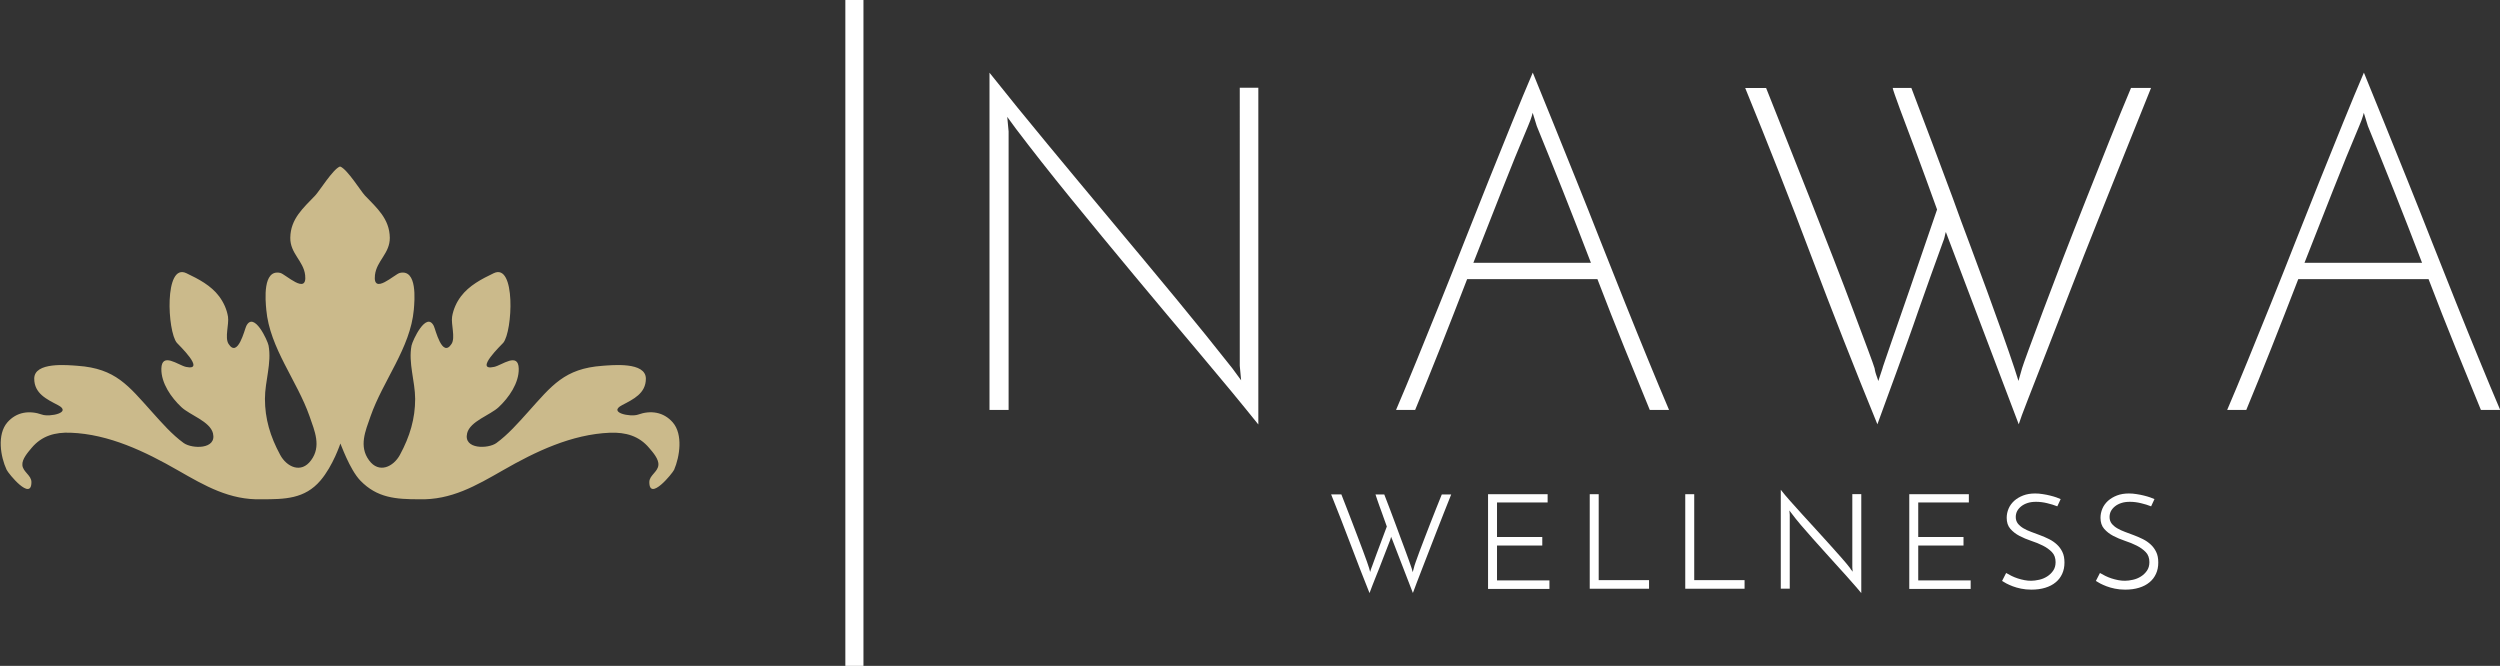
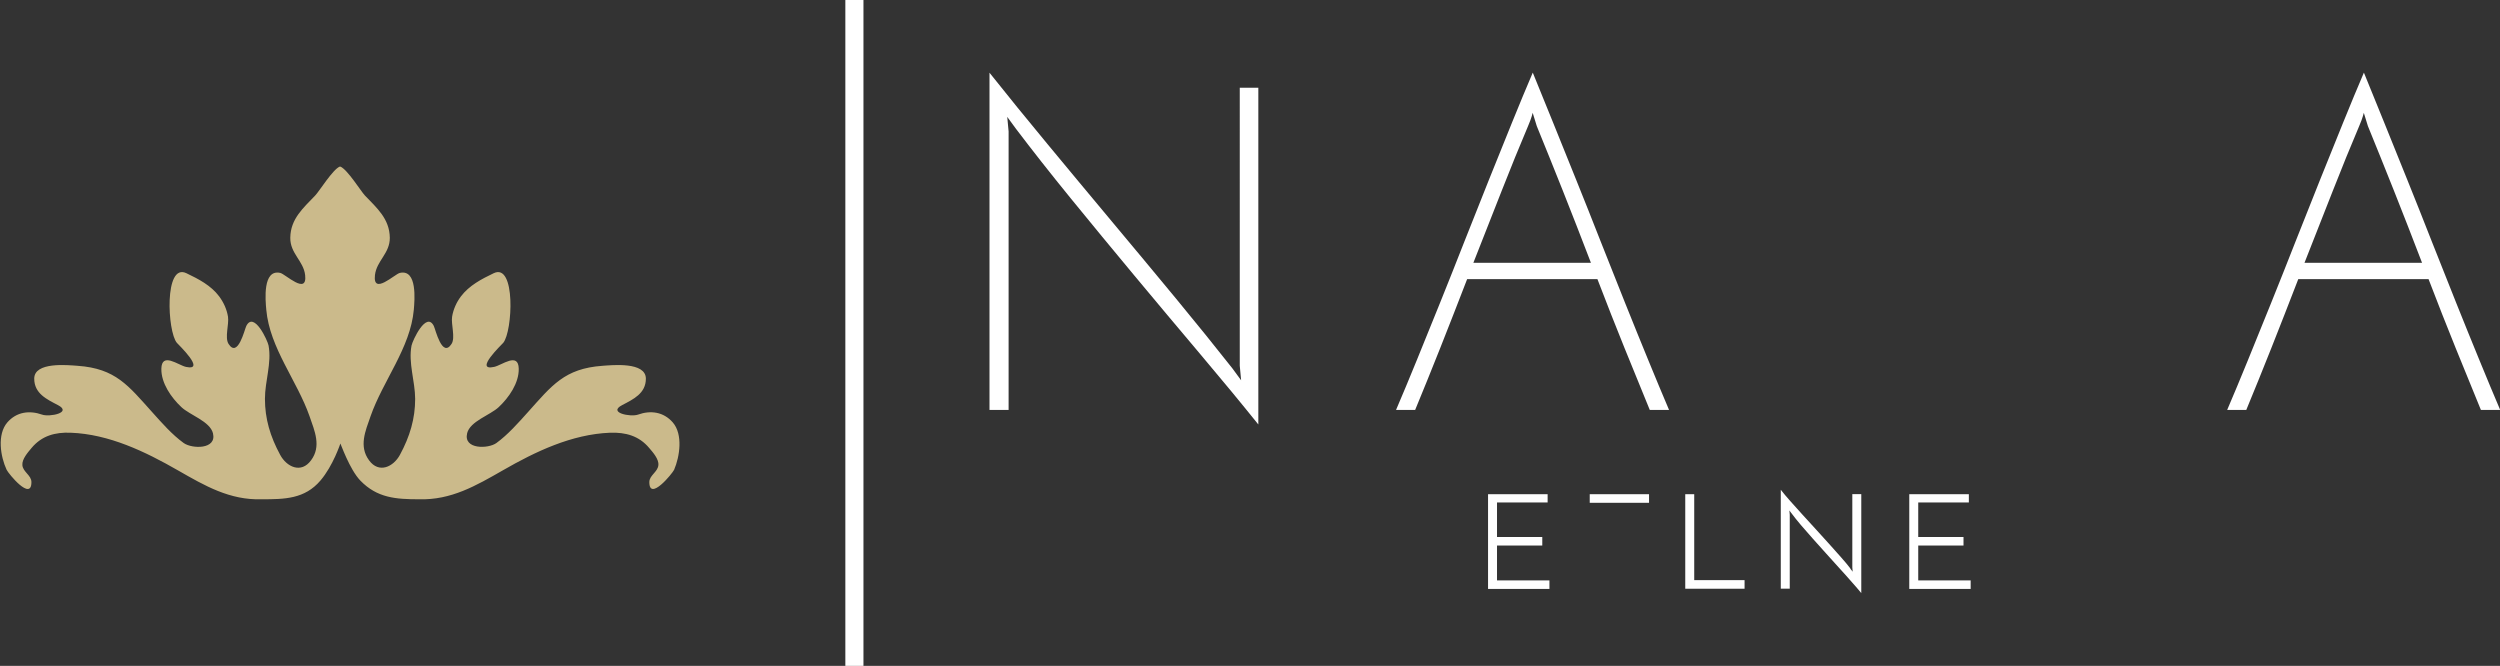
<svg xmlns="http://www.w3.org/2000/svg" version="1.1" id="Layer_1" x="0px" y="0px" viewBox="0 0 276.1 73.54" style="enable-background:new 0 0 276.1 73.54;" xml:space="preserve">
  <rect x="0" y="0" width="276.1" height="73.54" fill="#333333" stroke="none" />
  <style type="text/css">
	.st0{fill:#CBBA8B;}
	.st1{fill:#FFFFFF;}
	.st2{fill:none;stroke:#FFFFFF;stroke-width:2;stroke-miterlimit:10;}
</style>
  <g>
    <path class="st0" d="M74.3,46.65c-1.02-1.17-2.45-1.36-3.84-0.86c-0.81,0.29-3.37-0.21-1.75-1.05c1.24-0.65,2.62-1.29,2.62-2.92   c0-1.88-3.69-1.5-4.8-1.42c-4.19,0.3-5.59,2.18-8.22,5.11c-1.06,1.18-2.21,2.49-3.49,3.42c-0.9,0.65-3.66,0.72-3.23-1.08   c0.32-1.33,2.56-2.01,3.49-2.89c1.11-1.04,2.24-2.64,2.21-4.24c-0.04-1.87-1.86-0.38-2.72-0.2c-2.28,0.5,0.85-2.47,1.01-2.66   c1.04-1.26,1.4-8.86-1.05-7.69c-1.34,0.64-2.72,1.36-3.63,2.57c-0.49,0.65-0.84,1.43-0.97,2.24c-0.13,0.82,0.38,2.32-0.06,3   c-1.04,1.61-1.77-1.59-1.96-1.98c-0.84-1.67-2.35,1.62-2.46,2.16c-0.37,1.93,0.39,3.92,0.4,5.89c0,2.18-0.58,4.15-1.68,6.18   c-0.72,1.33-2.32,2.1-3.41,0.61c-1.15-1.56-0.4-3.25,0.16-4.86c1.37-3.93,4.4-7.55,4.78-11.76c0.09-1.06,0.41-4.52-1.54-4.08   c-0.56,0.12-3.01,2.52-2.75,0.24c0.18-1.58,1.66-2.4,1.64-4.13c-0.03-2.09-1.43-3.28-2.76-4.67c-0.41-0.43-1.93-2.88-2.7-3.18   h-0.07c-0.76,0.3-2.28,2.75-2.7,3.18c-1.33,1.4-2.73,2.58-2.76,4.67c-0.03,1.74,1.46,2.56,1.64,4.13c0.26,2.28-2.19-0.12-2.75-0.24   c-1.96-0.44-1.64,3.02-1.54,4.08c0.38,4.22,3.41,7.83,4.78,11.76c0.56,1.62,1.32,3.31,0.16,4.86c-1.1,1.5-2.7,0.72-3.41-0.61   c-1.1-2.03-1.68-3.99-1.68-6.18c0-1.97,0.76-3.95,0.4-5.89c-0.1-0.54-1.61-3.83-2.46-2.16c-0.19,0.39-0.93,3.59-1.96,1.98   c-0.44-0.69,0.07-2.18-0.06-3c-0.13-0.81-0.48-1.58-0.97-2.24c-0.91-1.22-2.29-1.93-3.63-2.57c-2.46-1.17-2.1,6.43-1.05,7.69   c0.15,0.18,3.28,3.15,1.01,2.66c-0.86-0.19-2.68-1.67-2.72,0.2c-0.03,1.6,1.1,3.2,2.21,4.24c0.93,0.88,3.16,1.57,3.49,2.89   c0.44,1.81-2.32,1.73-3.23,1.08c-1.29-0.93-2.44-2.25-3.49-3.42c-2.63-2.92-4.02-4.81-8.22-5.11c-1.11-0.08-4.81-0.46-4.8,1.42   c0,1.64,1.39,2.28,2.62,2.92c1.61,0.84-0.94,1.34-1.75,1.05c-1.4-0.49-2.82-0.31-3.84,0.86c-1.15,1.33-0.76,3.78-0.08,5.23   c0.2,0.43,2.74,3.53,2.74,1.36c0-0.75-0.94-1.12-1-1.87c-0.06-0.67,0.63-1.43,1.01-1.89c1.13-1.36,2.61-1.76,4.33-1.69   c4.23,0.16,8.22,2.08,11.83,4.15c2.99,1.71,5.72,3.31,9.26,3.2c2.54,0,4.75-0.03,6.49-2.07c1.4-1.64,2.2-4.09,2.2-4.09   c0.02-0.02,1.01,2.85,2.2,4.09c1.86,1.93,3.95,2.07,6.49,2.07c3.54,0.1,6.27-1.49,9.26-3.2c3.6-2.07,7.59-3.98,11.83-4.15   c1.72-0.06,3.2,0.34,4.33,1.69c0.39,0.46,1.08,1.22,1.01,1.89c-0.06,0.75-1,1.13-1,1.87c0,2.17,2.54-0.94,2.74-1.36   C75.07,50.43,75.45,47.97,74.3,46.65z" />
    <g>
      <g>
        <path class="st1" d="M138.97,9.69v37.19c-1.91-2.38-4.06-4.98-6.44-7.8c-2.38-2.82-4.79-5.69-7.22-8.61     c-2.43-2.92-4.79-5.78-7.07-8.58c-2.28-2.8-4.29-5.36-6.04-7.67l-0.96-1.31l0.15,1.61v30.75h-2.11V8.03     c1.95,2.45,4.08,5.08,6.42,7.9c2.33,2.82,4.71,5.67,7.12,8.56c2.42,2.89,4.77,5.72,7.07,8.5c2.3,2.79,4.37,5.35,6.22,7.7     l0.96,1.31l-0.15-1.61V9.69H138.97z" />
        <path class="st1" d="M182.2,45.27c-0.87-2.11-1.8-4.39-2.79-6.84c-0.99-2.45-1.99-4.98-2.99-7.6h-14.39     c-1.01,2.62-2,5.15-2.97,7.6c-0.97,2.45-1.9,4.73-2.77,6.84h-2.11c0.7-1.64,1.47-3.47,2.29-5.49c0.82-2.01,1.68-4.13,2.57-6.34     c0.89-2.21,1.79-4.47,2.69-6.77c0.91-2.3,1.8-4.55,2.69-6.77c0.89-2.21,1.74-4.34,2.57-6.37c0.82-2.03,1.59-3.87,2.29-5.51     c0.67,1.64,1.42,3.48,2.24,5.51c0.82,2.03,1.68,4.15,2.57,6.37c0.89,2.21,1.79,4.47,2.69,6.77c0.91,2.3,1.8,4.55,2.69,6.77     c0.89,2.21,1.74,4.33,2.57,6.34c0.82,2.01,1.59,3.84,2.29,5.49H182.2z M168.76,13.92c-0.94,2.21-1.91,4.6-2.92,7.17     c-1.01,2.57-2.05,5.21-3.12,7.93h12.98c-1.04-2.72-2.07-5.36-3.09-7.93c-1.02-2.57-1.99-4.96-2.89-7.17l-0.45-1.46     c-0.07,0.27-0.15,0.54-0.25,0.81C168.91,13.54,168.83,13.75,168.76,13.92z" />
-         <path class="st1" d="M237.55,9.74c-0.84,2.08-1.76,4.38-2.77,6.89c-1.01,2.52-2.03,5.07-3.07,7.67c-1.04,2.6-2.05,5.16-3.02,7.67     c-0.97,2.52-1.86,4.81-2.67,6.87c-0.81,2.06-1.48,3.81-2.04,5.23s-0.9,2.36-1.03,2.79l-7.65-20.18l-0.4-1.06     c-0.03,0.07-0.08,0.27-0.15,0.6c-0.03,0.13-0.08,0.29-0.15,0.45c-0.94,2.58-1.85,5.12-2.72,7.6c-0.37,1.07-0.75,2.17-1.16,3.3     c-0.4,1.12-0.81,2.24-1.21,3.35c-0.4,1.11-0.79,2.16-1.16,3.17c-0.37,1.01-0.7,1.93-1.01,2.77c-2.55-6.24-4.98-12.43-7.3-18.57     c-2.31-6.14-4.75-12.33-7.3-18.57h2.31c0.7,1.78,1.48,3.74,2.34,5.89c0.86,2.15,1.72,4.33,2.59,6.54     c0.87,2.21,1.72,4.38,2.54,6.49c0.82,2.11,1.55,4.03,2.19,5.74c0.64,1.71,1.17,3.13,1.59,4.25c0.42,1.12,0.66,1.8,0.73,2.04     c0,0.03,0.02,0.13,0.05,0.28c0.03,0.15,0.08,0.3,0.13,0.45c0.05,0.15,0.1,0.29,0.15,0.43c0.05,0.13,0.08,0.22,0.08,0.25     l0.45-1.36c0-0.03,0.09-0.32,0.28-0.86c0.18-0.54,0.42-1.22,0.7-2.04c0.28-0.82,0.61-1.76,0.98-2.82     c0.37-1.06,0.74-2.12,1.11-3.2c0.87-2.55,1.86-5.44,2.97-8.66c-0.87-2.42-1.66-4.58-2.37-6.49c-0.3-0.81-0.6-1.61-0.91-2.42     c-0.3-0.81-0.57-1.53-0.81-2.16c-0.24-0.64-0.43-1.17-0.58-1.61c-0.15-0.44-0.23-0.69-0.23-0.75h2.06     c1.61,4.23,3.14,8.29,4.58,12.18c0.6,1.68,1.23,3.39,1.89,5.13c0.65,1.74,1.28,3.45,1.89,5.11c0.6,1.66,1.17,3.22,1.69,4.68     c0.52,1.46,0.96,2.74,1.33,3.85l0.45,1.41l0.4-1.41c0.07-0.23,0.31-0.92,0.73-2.06c0.42-1.14,0.95-2.57,1.59-4.28     c0.64-1.71,1.37-3.63,2.19-5.76c0.82-2.13,1.67-4.29,2.54-6.49c0.87-2.2,1.74-4.37,2.59-6.52c0.86-2.15,1.65-4.09,2.39-5.84     H237.55z" />
        <path class="st1" d="M273.99,45.27c-0.87-2.11-1.8-4.39-2.79-6.84c-0.99-2.45-1.99-4.98-2.99-7.6h-14.39     c-1.01,2.62-2,5.15-2.97,7.6c-0.97,2.45-1.9,4.73-2.77,6.84h-2.11c0.7-1.64,1.47-3.47,2.29-5.49c0.82-2.01,1.68-4.13,2.57-6.34     c0.89-2.21,1.79-4.47,2.69-6.77c0.91-2.3,1.8-4.55,2.69-6.77c0.89-2.21,1.74-4.34,2.57-6.37c0.82-2.03,1.59-3.87,2.29-5.51     c0.67,1.64,1.42,3.48,2.24,5.51c0.82,2.03,1.68,4.15,2.57,6.37c0.89,2.21,1.79,4.47,2.69,6.77c0.91,2.3,1.8,4.55,2.69,6.77     c0.89,2.21,1.74,4.33,2.57,6.34c0.82,2.01,1.59,3.84,2.29,5.49H273.99z M260.55,13.92c-0.94,2.21-1.91,4.6-2.92,7.17     c-1.01,2.57-2.05,5.21-3.12,7.93h12.98c-1.04-2.72-2.07-5.36-3.09-7.93c-1.02-2.57-1.99-4.96-2.89-7.17l-0.45-1.46     c-0.07,0.27-0.15,0.54-0.25,0.81C260.7,13.54,260.62,13.75,260.55,13.92z" />
      </g>
      <g>
-         <path class="st1" d="M160.27,54.61c-0.24,0.6-0.5,1.26-0.78,1.96c-0.28,0.7-0.56,1.42-0.84,2.14c-0.28,0.73-0.56,1.44-0.83,2.14     c-0.27,0.7-0.53,1.36-0.76,1.96c-0.23,0.6-0.44,1.14-0.62,1.61c-0.18,0.47-0.31,0.82-0.4,1.07l-2.28-5.9     c-0.02-0.04-0.04-0.09-0.07-0.15c-0.02-0.06-0.04-0.11-0.05-0.16c-0.01,0.02-0.02,0.05-0.03,0.09c-0.01,0.04-0.02,0.07-0.03,0.1     c-0.01,0.04-0.02,0.08-0.03,0.12c-0.29,0.76-0.58,1.5-0.86,2.22c-0.12,0.31-0.24,0.63-0.37,0.96c-0.13,0.33-0.26,0.65-0.39,0.97     c-0.13,0.32-0.25,0.63-0.37,0.94c-0.12,0.3-0.22,0.58-0.31,0.82c-0.73-1.83-1.44-3.65-2.12-5.46c-0.68-1.8-1.39-3.62-2.12-5.44     h1.13c0.19,0.48,0.39,0.99,0.6,1.54c0.21,0.55,0.43,1.1,0.64,1.66c0.21,0.56,0.42,1.1,0.62,1.63c0.2,0.53,0.38,1.02,0.55,1.46     c0.17,0.44,0.3,0.83,0.42,1.15c0.11,0.32,0.19,0.55,0.23,0.69l0.12,0.44c0-0.03,0.02-0.1,0.06-0.21     c0.04-0.11,0.06-0.18,0.07-0.21c0.01-0.03,0.04-0.12,0.1-0.26c0.05-0.15,0.12-0.33,0.2-0.55c0.08-0.22,0.17-0.47,0.27-0.74     c0.1-0.27,0.21-0.55,0.31-0.83c0.25-0.66,0.53-1.4,0.83-2.22c-0.21-0.6-0.41-1.16-0.59-1.65c-0.08-0.21-0.15-0.42-0.23-0.63     c-0.07-0.2-0.14-0.4-0.2-0.57s-0.11-0.32-0.15-0.45c-0.04-0.12-0.07-0.2-0.08-0.24h0.97c0.46,1.18,0.88,2.3,1.27,3.35     c0.17,0.45,0.34,0.91,0.51,1.38c0.18,0.47,0.34,0.91,0.5,1.34s0.3,0.82,0.43,1.18c0.13,0.36,0.24,0.66,0.31,0.89     c0.02,0.08,0.04,0.15,0.06,0.22c0.02,0.07,0.04,0.14,0.06,0.22l0.12-0.44c0.03-0.15,0.1-0.38,0.22-0.71     c0.12-0.33,0.26-0.71,0.42-1.16c0.17-0.44,0.35-0.93,0.56-1.47c0.2-0.54,0.41-1.08,0.63-1.63c0.21-0.55,0.43-1.1,0.65-1.65     c0.22-0.55,0.42-1.05,0.61-1.52H160.27z" />
        <path class="st1" d="M164.34,65.02V54.58h6.58v0.91h-5.59v3.82h5v0.94h-5v3.85h5.79v0.94H164.34z" />
-         <path class="st1" d="M175.57,65.02V54.58h0.99v9.49h5.56v0.95H175.57z" />
+         <path class="st1" d="M175.57,65.02V54.58h0.99h5.56v0.95H175.57z" />
        <path class="st1" d="M186.12,65.02V54.58h0.99v9.49h5.56v0.95H186.12z" />
        <path class="st1" d="M205.56,54.58V65.5c-0.28-0.34-0.63-0.75-1.05-1.22c-0.41-0.47-0.86-0.98-1.35-1.51     c-0.48-0.54-0.98-1.08-1.49-1.65c-0.51-0.56-1.01-1.11-1.48-1.65c-0.48-0.54-0.91-1.04-1.31-1.5c-0.39-0.46-0.72-0.87-0.97-1.21     c-0.03-0.04-0.07-0.1-0.13-0.17c-0.06-0.07-0.11-0.14-0.16-0.21l0.04,0.47v8.16h-0.99V54.09c0.28,0.36,0.63,0.78,1.04,1.24     c0.41,0.47,0.86,0.97,1.34,1.49s0.98,1.07,1.48,1.62c0.51,0.56,1,1.09,1.47,1.62c0.47,0.52,0.91,1.01,1.32,1.48     c0.41,0.46,0.75,0.87,1.01,1.21c0.02,0.05,0.06,0.11,0.12,0.18c0.06,0.07,0.11,0.14,0.16,0.21l-0.04-0.48v-8.09H205.56z" />
        <path class="st1" d="M210.86,65.02V54.58h6.58v0.91h-5.59v3.82h5v0.94h-5v3.85h5.79v0.94H210.86z" />
-         <path class="st1" d="M227.58,55.12l-0.37,0.8c-0.34-0.14-0.72-0.25-1.13-0.35c-0.41-0.1-0.82-0.15-1.21-0.15     c-0.35,0-0.67,0.04-0.94,0.13c-0.28,0.09-0.51,0.21-0.71,0.37c-0.2,0.16-0.34,0.33-0.45,0.53c-0.1,0.2-0.15,0.42-0.15,0.65     c0,0.28,0.08,0.52,0.23,0.72c0.16,0.2,0.36,0.37,0.61,0.52c0.25,0.15,0.54,0.28,0.86,0.4c0.32,0.12,0.65,0.25,0.99,0.37     c0.34,0.13,0.67,0.27,0.99,0.43c0.32,0.16,0.61,0.36,0.86,0.59c0.25,0.23,0.46,0.51,0.61,0.83c0.16,0.32,0.23,0.71,0.23,1.17     c0,0.46-0.08,0.87-0.25,1.24c-0.17,0.37-0.4,0.68-0.72,0.94c-0.31,0.26-0.69,0.46-1.15,0.6c-0.45,0.14-0.97,0.21-1.54,0.21     c-0.41,0-0.79-0.04-1.13-0.11c-0.35-0.07-0.65-0.16-0.92-0.26c-0.27-0.1-0.5-0.21-0.7-0.31c-0.2-0.11-0.36-0.2-0.48-0.28     l0.45-0.88c0.18,0.11,0.37,0.21,0.59,0.32c0.22,0.11,0.45,0.2,0.69,0.28c0.24,0.08,0.49,0.14,0.74,0.19     c0.25,0.05,0.5,0.07,0.75,0.07c0.26,0,0.55-0.04,0.87-0.11c0.32-0.07,0.61-0.19,0.88-0.36c0.27-0.17,0.49-0.38,0.67-0.64     c0.18-0.26,0.27-0.57,0.27-0.94c0-0.46-0.13-0.83-0.4-1.11c-0.27-0.28-0.6-0.52-1-0.72c-0.4-0.2-0.83-0.38-1.3-0.53     c-0.47-0.16-0.9-0.34-1.3-0.55c-0.4-0.21-0.73-0.47-1-0.78c-0.27-0.31-0.4-0.72-0.4-1.21c0-0.35,0.07-0.69,0.21-1.02     c0.14-0.33,0.35-0.61,0.62-0.86c0.27-0.24,0.6-0.44,0.99-0.59c0.39-0.15,0.83-0.22,1.32-0.22c0.27,0,0.55,0.02,0.84,0.07     c0.29,0.04,0.56,0.1,0.81,0.16c0.25,0.06,0.48,0.13,0.69,0.2C227.31,55.01,227.47,55.07,227.58,55.12z" />
-         <path class="st1" d="M237.94,55.12l-0.37,0.8c-0.34-0.14-0.72-0.25-1.13-0.35c-0.41-0.1-0.82-0.15-1.21-0.15     c-0.35,0-0.67,0.04-0.94,0.13c-0.28,0.09-0.51,0.21-0.71,0.37c-0.2,0.16-0.34,0.33-0.45,0.53c-0.1,0.2-0.15,0.42-0.15,0.65     c0,0.28,0.08,0.52,0.23,0.72c0.16,0.2,0.36,0.37,0.61,0.52c0.25,0.15,0.54,0.28,0.86,0.4c0.32,0.12,0.65,0.25,0.99,0.37     c0.34,0.13,0.67,0.27,0.99,0.43c0.32,0.16,0.61,0.36,0.86,0.59c0.25,0.23,0.46,0.51,0.61,0.83c0.16,0.32,0.23,0.71,0.23,1.17     c0,0.46-0.08,0.87-0.25,1.24c-0.17,0.37-0.4,0.68-0.72,0.94c-0.31,0.26-0.69,0.46-1.15,0.6c-0.45,0.14-0.97,0.21-1.54,0.21     c-0.41,0-0.79-0.04-1.13-0.11c-0.35-0.07-0.65-0.16-0.92-0.26c-0.27-0.1-0.5-0.21-0.7-0.31c-0.2-0.11-0.36-0.2-0.48-0.28     l0.45-0.88c0.18,0.11,0.37,0.21,0.59,0.32c0.22,0.11,0.45,0.2,0.69,0.28c0.24,0.08,0.49,0.14,0.74,0.19     c0.25,0.05,0.5,0.07,0.75,0.07c0.26,0,0.55-0.04,0.87-0.11c0.32-0.07,0.61-0.19,0.88-0.36c0.27-0.17,0.49-0.38,0.67-0.64     c0.18-0.26,0.27-0.57,0.27-0.94c0-0.46-0.13-0.83-0.4-1.11c-0.27-0.28-0.6-0.52-1-0.72c-0.4-0.2-0.83-0.38-1.3-0.53     c-0.47-0.16-0.9-0.34-1.3-0.55c-0.4-0.21-0.73-0.47-1-0.78c-0.27-0.31-0.4-0.72-0.4-1.21c0-0.35,0.07-0.69,0.21-1.02     c0.14-0.33,0.35-0.61,0.62-0.86c0.27-0.24,0.6-0.44,0.99-0.59c0.39-0.15,0.83-0.22,1.32-0.22c0.27,0,0.55,0.02,0.84,0.07     c0.29,0.04,0.56,0.1,0.81,0.16c0.25,0.06,0.48,0.13,0.69,0.2C237.67,55.01,237.83,55.07,237.94,55.12z" />
      </g>
    </g>
    <line class="st2" x1="94.36" y1="0" x2="94.36" y2="73.54" />
  </g>
</svg>